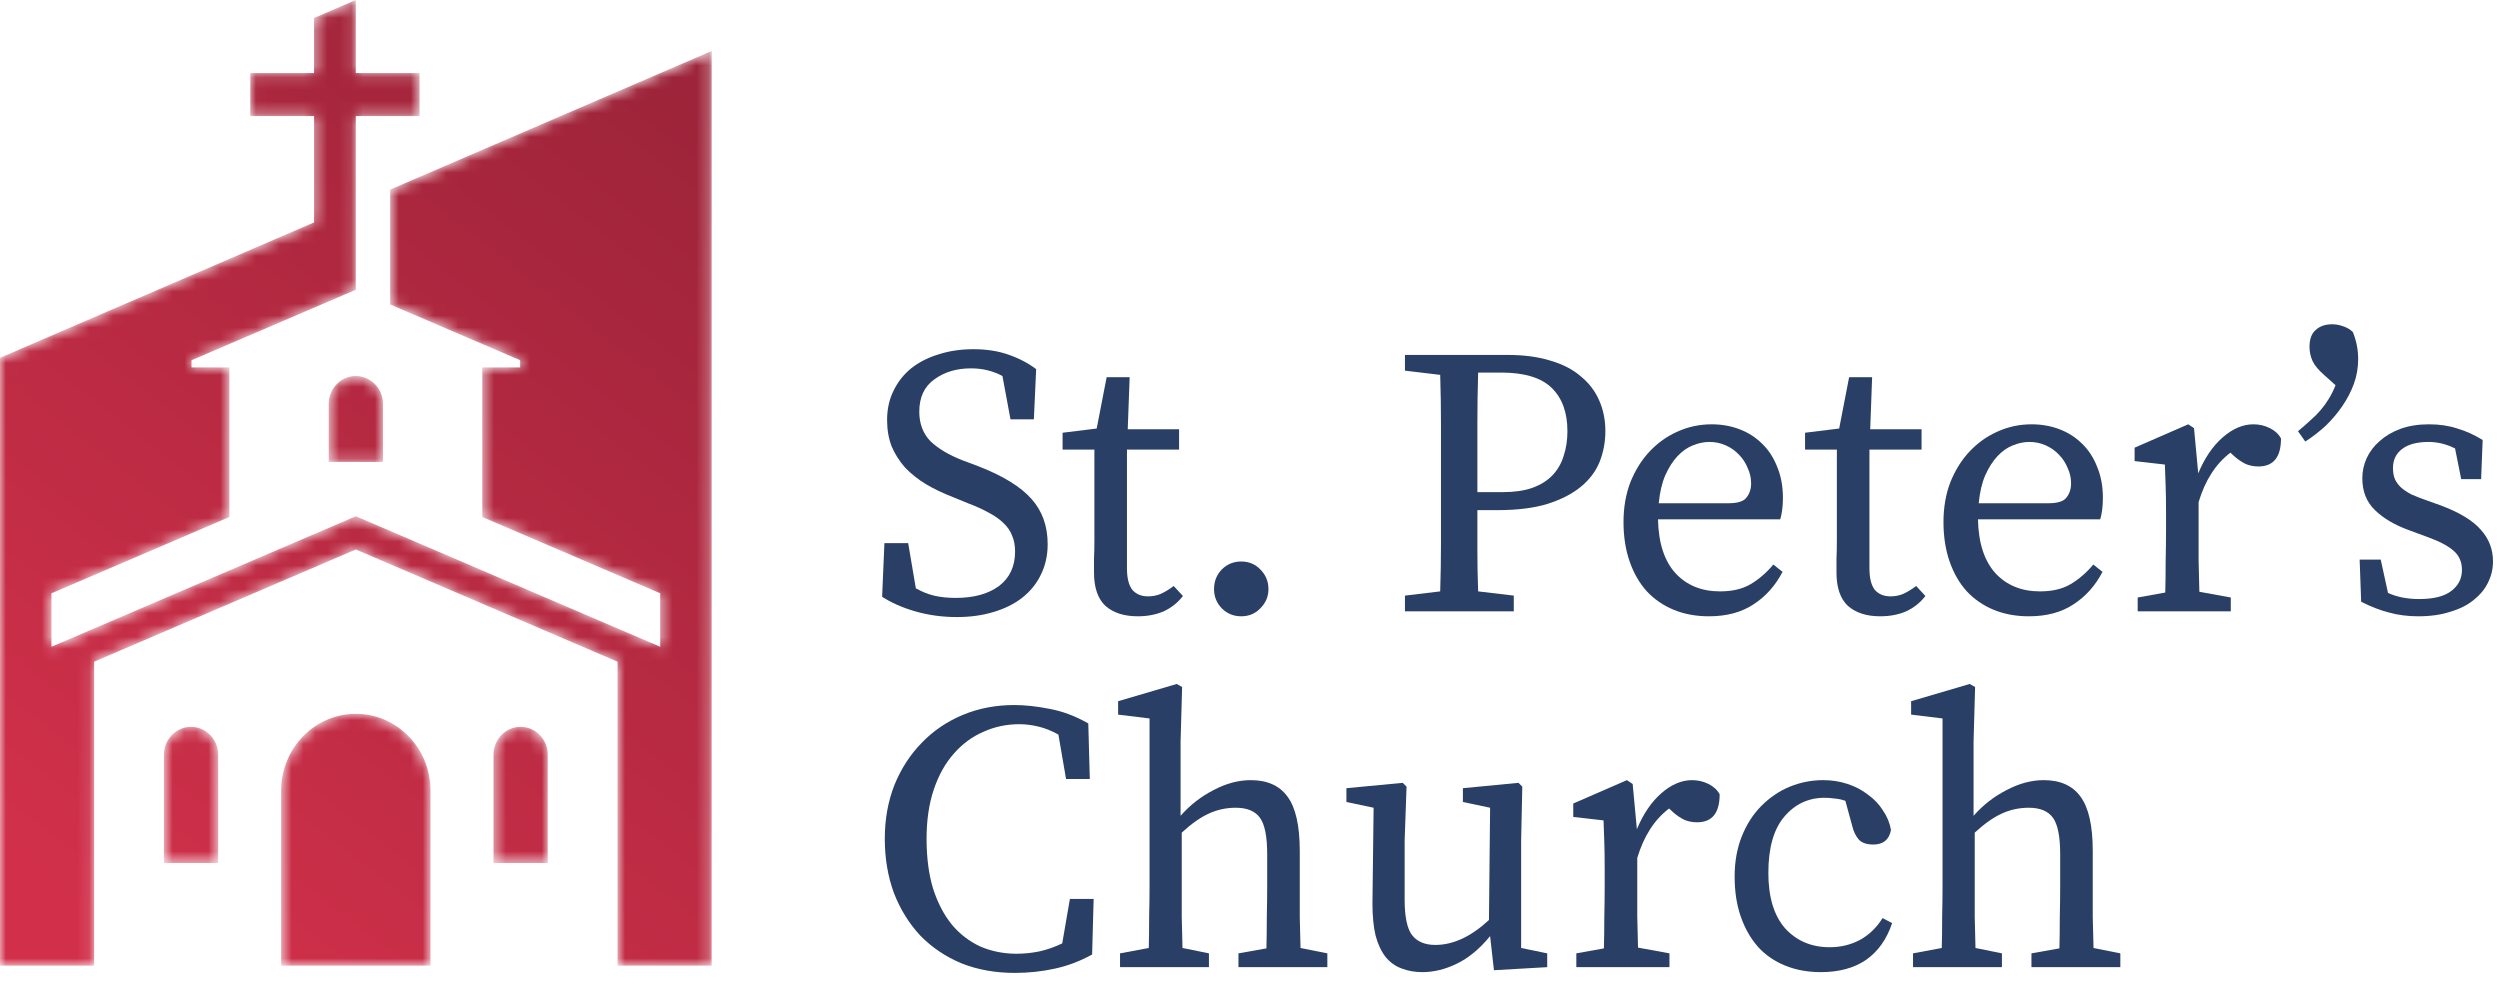
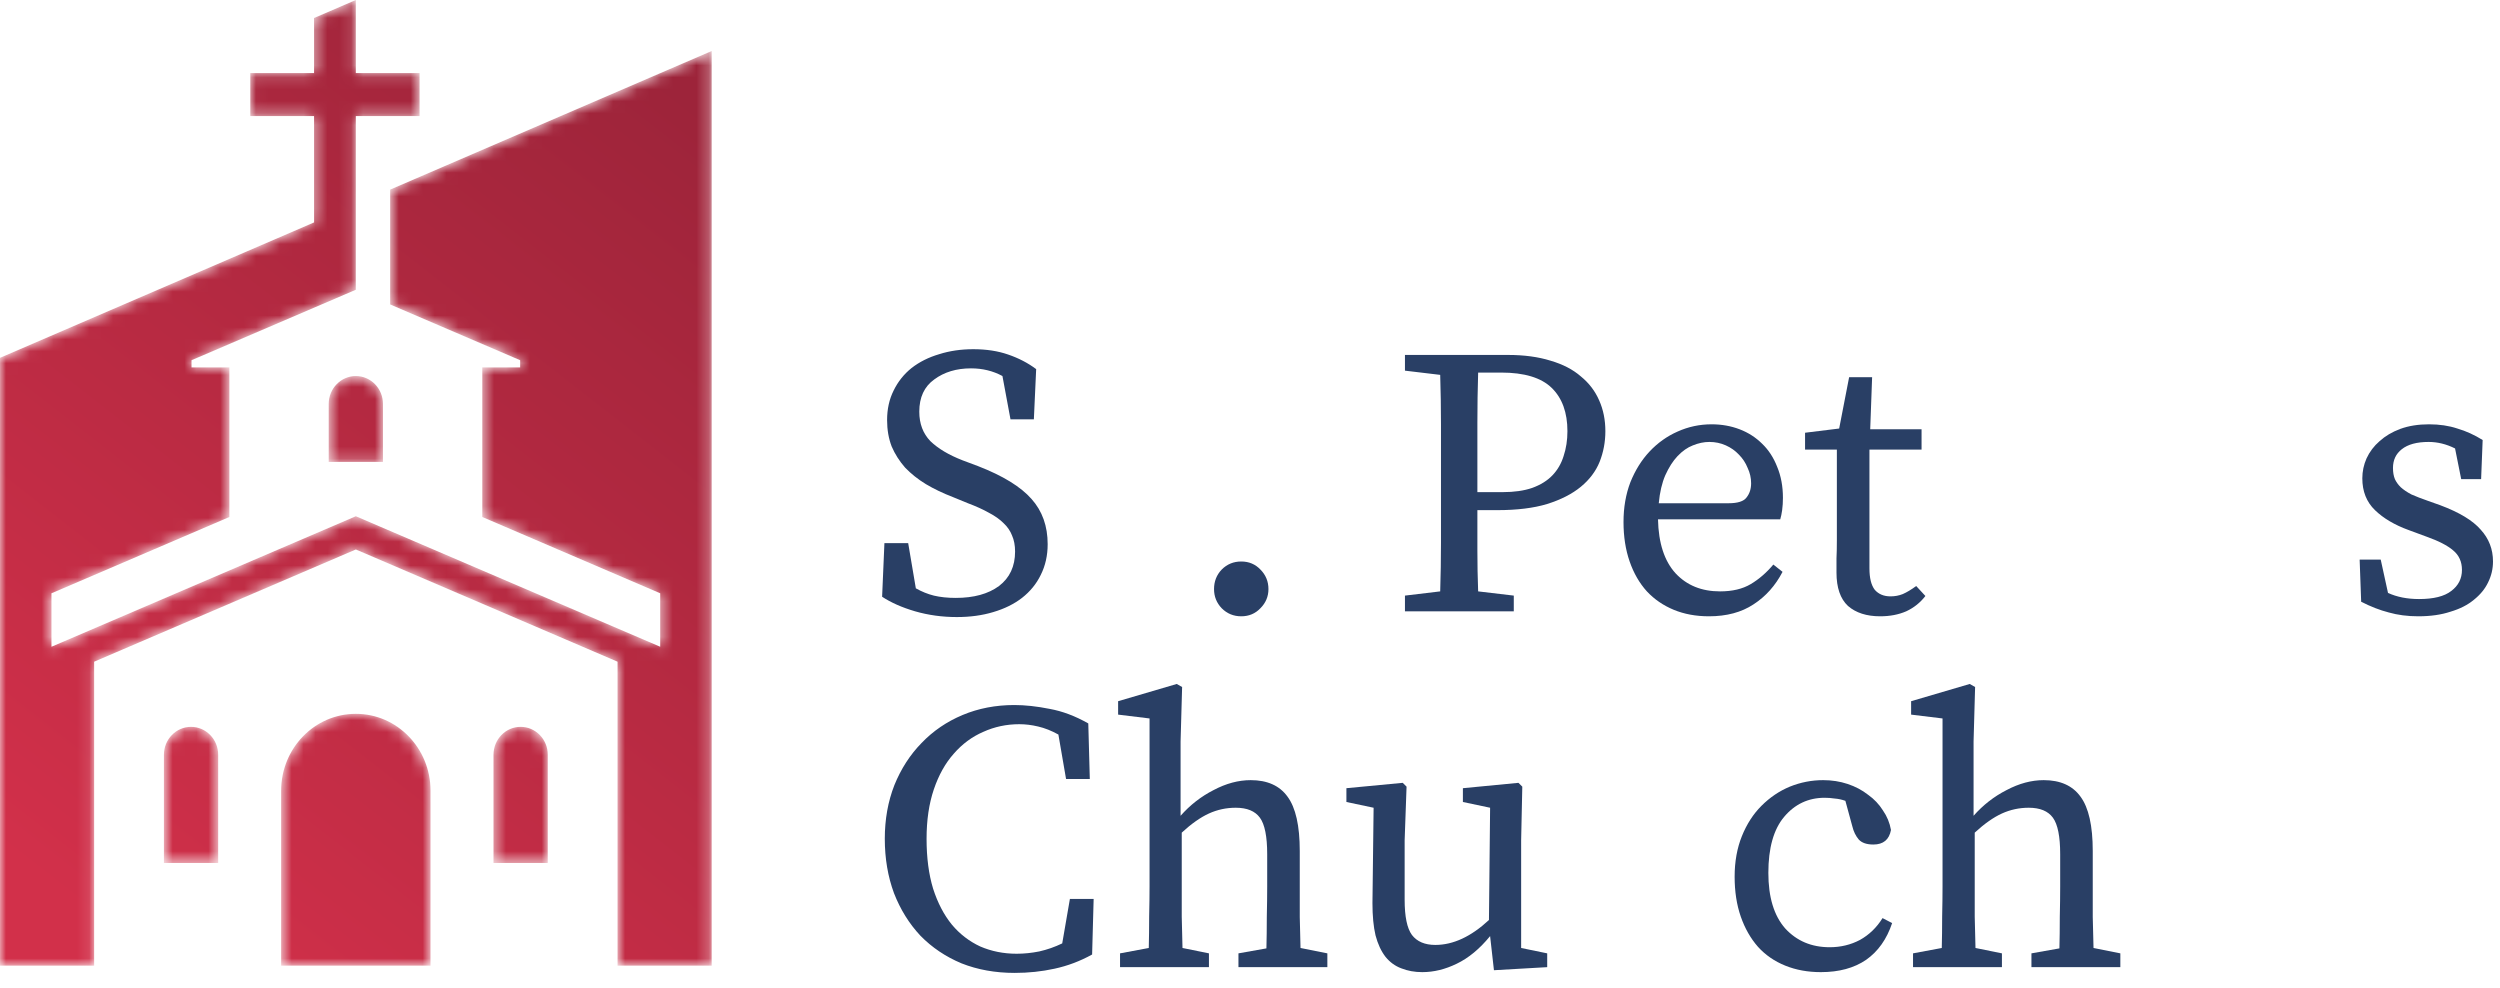
<svg xmlns="http://www.w3.org/2000/svg" width="210" height="83" viewBox="0 0 210 83" fill="none">
  <mask id="mask0" mask-type="alpha" maskUnits="userSpaceOnUse" x="0" y="0" width="60" height="82">
    <path d="M32.771 15.928V25.574L43.692 30.258V30.864H40.512V43.428L55.457 49.837V54.327L29.89 43.364L4.324 54.327V49.837L19.268 43.428V30.864H16.089V30.258L29.886 24.341L29.889 9.748H35.245V6.138H29.889V0L26.379 1.513V6.138H21.023V9.748H26.379V18.684L0 30.057V81.115H7.908V55.583L29.89 46.156L51.873 55.583V81.115H59.781V4.284L32.771 15.928ZM32.17 33.932C32.17 32.636 31.149 31.587 29.89 31.587C28.632 31.587 27.611 32.636 27.611 33.932V38.802H32.17V33.932ZM46.013 63.4C46.013 62.105 44.992 61.055 43.733 61.055C42.474 61.055 41.454 62.105 41.454 63.4V72.492H46.013V63.4ZM18.327 63.4C18.327 62.105 17.306 61.055 16.047 61.055C14.789 61.055 13.768 62.105 13.768 63.4V72.492H18.327V63.4ZM36.164 81.115H23.616V66.416C23.616 62.851 26.425 59.961 29.89 59.961C33.355 59.961 36.164 62.851 36.164 66.416V81.115Z" fill="white" />
  </mask>
  <g mask="url(#mask0)">
    <path d="M32.771 15.928V25.574L43.692 30.258V30.864H40.512V43.428L55.457 49.837V54.327L29.89 43.364L4.324 54.327V49.837L19.268 43.428V30.864H16.089V30.258L29.886 24.341L29.889 9.748H35.245V6.138H29.889V0L26.379 1.513V6.138H21.023V9.748H26.379V18.684L0 30.057V81.115H7.908V55.583L29.89 46.156L51.873 55.583V81.115H59.781V4.284L32.771 15.928ZM32.17 33.932C32.17 32.636 31.149 31.587 29.89 31.587C28.632 31.587 27.611 32.636 27.611 33.932V38.802H32.17V33.932ZM46.013 63.4C46.013 62.105 44.992 61.055 43.733 61.055C42.474 61.055 41.454 62.105 41.454 63.4V72.492H46.013V63.4ZM18.327 63.4C18.327 62.105 17.306 61.055 16.047 61.055C14.789 61.055 13.768 62.105 13.768 63.4V72.492H18.327V63.4ZM36.164 81.115H23.616V66.416C23.616 62.851 26.425 59.961 29.89 59.961C33.355 59.961 36.164 62.851 36.164 66.416V81.115Z" fill="url(#paint0_linear)" />
  </g>
  <path d="M80.278 50.224C81.802 50.224 83.014 49.891 83.915 49.226C84.817 48.539 85.267 47.573 85.267 46.329C85.267 45.814 85.182 45.363 85.01 44.977C84.86 44.59 84.624 44.247 84.302 43.947C83.98 43.625 83.572 43.335 83.079 43.078C82.585 42.799 81.995 42.53 81.308 42.273L80.053 41.758C79.216 41.436 78.454 41.071 77.767 40.663C77.102 40.256 76.523 39.794 76.029 39.279C75.557 38.743 75.181 38.153 74.902 37.509C74.645 36.843 74.516 36.103 74.516 35.288C74.516 34.365 74.698 33.539 75.063 32.809C75.428 32.058 75.933 31.425 76.576 30.91C77.242 30.395 78.014 30.009 78.894 29.751C79.774 29.472 80.729 29.333 81.759 29.333C82.853 29.333 83.83 29.483 84.688 29.783C85.568 30.084 86.351 30.491 87.038 31.006L86.845 35.223H84.881L84.205 31.586C83.411 31.157 82.531 30.942 81.566 30.942C80.343 30.942 79.312 31.253 78.475 31.875C77.638 32.476 77.22 33.378 77.22 34.58C77.22 35.588 77.531 36.414 78.154 37.058C78.797 37.68 79.699 38.217 80.858 38.668L82.145 39.15C84.248 39.966 85.75 40.889 86.652 41.919C87.553 42.927 88.004 44.194 88.004 45.717C88.004 46.661 87.811 47.52 87.424 48.292C87.059 49.043 86.534 49.687 85.847 50.224C85.182 50.739 84.377 51.136 83.433 51.415C82.51 51.694 81.491 51.833 80.375 51.833C79.151 51.833 77.982 51.672 76.866 51.35C75.772 51.029 74.849 50.621 74.098 50.127L74.291 45.621H76.287L76.93 49.419C77.424 49.698 77.928 49.902 78.443 50.031C78.98 50.159 79.591 50.224 80.278 50.224Z" fill="#293F65" />
-   <path d="M94.665 47.745C94.665 48.561 94.816 49.161 95.116 49.548C95.438 49.913 95.878 50.095 96.436 50.095C96.801 50.095 97.144 50.031 97.466 49.902C97.809 49.752 98.185 49.526 98.593 49.226L99.365 50.063C98.936 50.621 98.399 51.05 97.756 51.35C97.112 51.629 96.382 51.769 95.567 51.769C94.429 51.769 93.528 51.479 92.863 50.9C92.219 50.299 91.897 49.365 91.897 48.099C91.897 47.691 91.897 47.294 91.897 46.908C91.919 46.5 91.929 45.985 91.929 45.363V37.766H89.257V36.35L92.122 35.996L92.959 31.682H94.891L94.73 36.06H99.043V37.766H94.665V47.745Z" fill="#293F65" />
  <path d="M104.264 51.769C103.62 51.769 103.073 51.544 102.623 51.093C102.193 50.642 101.979 50.106 101.979 49.483C101.979 48.84 102.193 48.292 102.623 47.842C103.073 47.391 103.62 47.166 104.264 47.166C104.908 47.166 105.445 47.391 105.874 47.842C106.324 48.292 106.55 48.84 106.55 49.483C106.55 50.106 106.324 50.642 105.874 51.093C105.445 51.544 104.908 51.769 104.264 51.769Z" fill="#293F65" />
  <path d="M121.042 41.371V39.794C121.042 38.399 121.042 37.015 121.042 35.642C121.042 34.268 121.02 32.884 120.977 31.489L118.016 31.135V29.815H126.675C128.027 29.815 129.218 29.976 130.248 30.298C131.278 30.599 132.126 31.039 132.791 31.618C133.478 32.176 133.993 32.852 134.336 33.646C134.679 34.419 134.851 35.277 134.851 36.221C134.851 37.123 134.69 37.981 134.368 38.796C134.046 39.59 133.521 40.288 132.791 40.889C132.061 41.49 131.117 41.972 129.958 42.337C128.821 42.681 127.426 42.852 125.774 42.852H124.1C124.1 44.011 124.1 45.148 124.1 46.264C124.1 47.38 124.121 48.518 124.164 49.676L127.158 50.031V51.35H118.016V50.031L120.977 49.676C121.02 48.325 121.042 46.962 121.042 45.588C121.042 44.194 121.042 42.788 121.042 41.371ZM124.1 39.794V41.339H126.224C127.19 41.339 128.016 41.221 128.703 40.985C129.411 40.728 129.98 40.374 130.409 39.923C130.838 39.472 131.149 38.936 131.342 38.313C131.557 37.67 131.664 36.972 131.664 36.221C131.664 34.655 131.224 33.442 130.345 32.584C129.465 31.725 128.048 31.296 126.095 31.296H124.164C124.121 32.691 124.1 34.097 124.1 35.513C124.1 36.929 124.1 38.356 124.1 39.794Z" fill="#293F65" />
  <path d="M143.778 35.642C144.615 35.642 145.399 35.781 146.128 36.06C146.858 36.339 147.491 36.747 148.028 37.283C148.564 37.798 148.982 38.442 149.283 39.215C149.605 39.987 149.766 40.856 149.766 41.822C149.766 42.187 149.744 42.53 149.701 42.852C149.658 43.153 149.605 43.41 149.54 43.625H139.272C139.315 45.621 139.808 47.133 140.753 48.164C141.697 49.172 142.942 49.676 144.487 49.676C145.517 49.676 146.375 49.473 147.062 49.065C147.749 48.657 148.382 48.11 148.961 47.423L149.734 48.035C149.133 49.194 148.317 50.106 147.287 50.771C146.279 51.436 145.034 51.769 143.553 51.769C142.459 51.769 141.472 51.586 140.592 51.222C139.712 50.857 138.961 50.342 138.338 49.676C137.716 48.99 137.233 48.153 136.89 47.166C136.547 46.178 136.375 45.073 136.375 43.85C136.375 42.627 136.568 41.511 136.954 40.502C137.362 39.494 137.898 38.635 138.564 37.927C139.25 37.198 140.034 36.64 140.914 36.253C141.815 35.846 142.77 35.642 143.778 35.642ZM143.585 37.123C143.135 37.123 142.673 37.219 142.201 37.412C141.751 37.584 141.321 37.884 140.914 38.313C140.527 38.721 140.184 39.258 139.884 39.923C139.605 40.567 139.422 41.35 139.336 42.273H145.195C145.967 42.273 146.472 42.112 146.708 41.79C146.965 41.468 147.094 41.071 147.094 40.599C147.094 40.148 146.997 39.719 146.804 39.311C146.633 38.882 146.386 38.507 146.064 38.185C145.764 37.863 145.399 37.605 144.97 37.412C144.54 37.219 144.079 37.123 143.585 37.123Z" fill="#293F65" />
  <path d="M157.033 47.745C157.033 48.561 157.183 49.161 157.484 49.548C157.806 49.913 158.246 50.095 158.804 50.095C159.168 50.095 159.512 50.031 159.834 49.902C160.177 49.752 160.553 49.526 160.96 49.226L161.733 50.063C161.304 50.621 160.767 51.05 160.123 51.35C159.48 51.629 158.75 51.769 157.934 51.769C156.797 51.769 155.896 51.479 155.23 50.9C154.587 50.299 154.265 49.365 154.265 48.099C154.265 47.691 154.265 47.294 154.265 46.908C154.286 46.5 154.297 45.985 154.297 45.363V37.766H151.625V36.35L154.49 35.996L155.327 31.682H157.258L157.098 36.06H161.411V37.766H157.033V47.745Z" fill="#293F65" />
-   <path d="M170.656 35.642C171.493 35.642 172.276 35.781 173.006 36.06C173.735 36.339 174.368 36.747 174.905 37.283C175.441 37.798 175.86 38.442 176.16 39.215C176.482 39.987 176.643 40.856 176.643 41.822C176.643 42.187 176.622 42.53 176.579 42.852C176.536 43.153 176.482 43.41 176.418 43.625H166.149C166.192 45.621 166.686 47.133 167.63 48.164C168.574 49.172 169.819 49.676 171.364 49.676C172.394 49.676 173.252 49.473 173.939 49.065C174.626 48.657 175.259 48.11 175.838 47.423L176.611 48.035C176.01 49.194 175.194 50.106 174.164 50.771C173.156 51.436 171.911 51.769 170.43 51.769C169.336 51.769 168.349 51.586 167.469 51.222C166.589 50.857 165.838 50.342 165.216 49.676C164.593 48.99 164.11 48.153 163.767 47.166C163.424 46.178 163.252 45.073 163.252 43.85C163.252 42.627 163.445 41.511 163.831 40.502C164.239 39.494 164.776 38.635 165.441 37.927C166.128 37.198 166.911 36.64 167.791 36.253C168.692 35.846 169.647 35.642 170.656 35.642ZM170.463 37.123C170.012 37.123 169.551 37.219 169.078 37.412C168.628 37.584 168.199 37.884 167.791 38.313C167.405 38.721 167.061 39.258 166.761 39.923C166.482 40.567 166.299 41.35 166.213 42.273H172.072C172.845 42.273 173.349 42.112 173.585 41.79C173.842 41.468 173.971 41.071 173.971 40.599C173.971 40.148 173.875 39.719 173.682 39.311C173.51 38.882 173.263 38.507 172.941 38.185C172.641 37.863 172.276 37.605 171.847 37.412C171.418 37.219 170.956 37.123 170.463 37.123Z" fill="#293F65" />
-   <path d="M179.565 51.35V50.191L181.882 49.773C181.904 48.958 181.915 48.078 181.915 47.133C181.936 46.168 181.947 45.32 181.947 44.59V43.045C181.947 42.166 181.936 41.436 181.915 40.856C181.893 40.277 181.872 39.666 181.85 39.022L179.307 38.732V37.605L183.814 35.642L184.297 35.964L184.651 39.762C185.187 38.474 185.874 37.466 186.711 36.736C187.548 36.007 188.406 35.642 189.286 35.642C189.78 35.642 190.241 35.749 190.67 35.964C191.099 36.178 191.411 36.468 191.604 36.833C191.604 38.399 190.971 39.183 189.705 39.183C189.34 39.183 188.996 39.118 188.674 38.989C188.353 38.839 188.041 38.635 187.741 38.378L187.355 38.024C186.711 38.517 186.174 39.108 185.745 39.794C185.316 40.459 184.962 41.254 184.683 42.176V44.59C184.683 45.299 184.683 46.125 184.683 47.069C184.704 48.013 184.726 48.893 184.747 49.709L187.387 50.191V51.35H179.565Z" fill="#293F65" />
-   <path d="M198.086 30.169C198.086 30.878 197.968 31.564 197.732 32.23C197.496 32.873 197.174 33.496 196.766 34.097C196.359 34.697 195.887 35.255 195.35 35.77C194.814 36.264 194.245 36.704 193.644 37.09L193.032 36.221C193.419 35.899 193.762 35.599 194.062 35.32C194.384 35.041 194.674 34.751 194.932 34.451C195.189 34.15 195.414 33.839 195.608 33.517C195.822 33.174 196.015 32.788 196.187 32.358L195.253 31.521C194.76 31.092 194.427 30.695 194.256 30.33C194.084 29.944 193.998 29.547 193.998 29.139C193.998 28.496 194.17 28.023 194.513 27.723C194.856 27.401 195.318 27.24 195.897 27.24C196.219 27.24 196.52 27.294 196.799 27.401C197.099 27.487 197.378 27.648 197.636 27.884C197.936 28.614 198.086 29.375 198.086 30.169Z" fill="#293F65" />
  <path d="M203.135 51.769C202.233 51.769 201.407 51.661 200.656 51.447C199.905 51.254 199.132 50.953 198.338 50.546L198.21 47.005H199.98L200.592 49.805C201.343 50.149 202.212 50.32 203.199 50.32C204.422 50.32 205.324 50.095 205.903 49.644C206.504 49.194 206.804 48.603 206.804 47.874C206.804 47.187 206.558 46.64 206.064 46.232C205.592 45.825 204.841 45.438 203.811 45.073L202.33 44.526C201.15 44.097 200.205 43.539 199.497 42.852C198.789 42.166 198.435 41.275 198.435 40.181C198.435 39.601 198.553 39.043 198.789 38.507C199.047 37.949 199.411 37.466 199.884 37.058C200.356 36.629 200.935 36.285 201.622 36.028C202.33 35.77 203.135 35.642 204.036 35.642C204.916 35.642 205.71 35.76 206.418 35.996C207.148 36.21 207.856 36.532 208.543 36.962L208.414 40.245H206.74L206.225 37.67C205.495 37.305 204.755 37.123 204.004 37.123C203.017 37.123 202.266 37.326 201.751 37.734C201.257 38.12 201.01 38.646 201.01 39.311C201.01 39.676 201.064 39.987 201.171 40.245C201.278 40.481 201.439 40.706 201.654 40.921C201.89 41.136 202.19 41.339 202.555 41.532C202.942 41.704 203.414 41.887 203.972 42.08L204.969 42.434C206.579 43.035 207.716 43.721 208.382 44.494C209.068 45.245 209.412 46.136 209.412 47.166C209.412 47.788 209.272 48.378 208.993 48.936C208.736 49.473 208.339 49.956 207.802 50.385C207.287 50.814 206.633 51.147 205.839 51.383C205.066 51.64 204.165 51.769 203.135 51.769Z" fill="#293F65" />
  <path d="M85.396 80.114C86.019 80.114 86.652 80.05 87.296 79.921C87.961 79.771 88.605 79.546 89.227 79.245L89.871 75.511H91.866L91.738 80.179C90.729 80.737 89.677 81.134 88.583 81.37C87.51 81.606 86.394 81.724 85.235 81.724C83.604 81.724 82.113 81.456 80.761 80.919C79.43 80.361 78.282 79.588 77.317 78.601C76.372 77.593 75.632 76.402 75.096 75.028C74.581 73.633 74.323 72.11 74.323 70.457C74.323 68.826 74.591 67.324 75.128 65.951C75.686 64.577 76.448 63.397 77.413 62.41C78.379 61.401 79.527 60.618 80.858 60.06C82.188 59.502 83.637 59.223 85.203 59.223C86.104 59.223 87.092 59.33 88.165 59.545C89.238 59.738 90.321 60.146 91.416 60.768L91.544 65.436H89.549L88.905 61.702C88.326 61.38 87.757 61.154 87.199 61.026C86.662 60.897 86.137 60.833 85.622 60.833C84.549 60.833 83.54 61.047 82.596 61.476C81.651 61.884 80.825 62.496 80.117 63.311C79.409 64.105 78.851 65.103 78.443 66.305C78.035 67.507 77.832 68.891 77.832 70.457C77.832 72.045 78.014 73.44 78.379 74.642C78.765 75.844 79.291 76.852 79.956 77.668C80.621 78.462 81.415 79.073 82.338 79.503C83.282 79.91 84.302 80.114 85.396 80.114Z" fill="#293F65" />
  <path d="M105.06 65.532C106.455 65.532 107.485 65.994 108.15 66.916C108.837 67.839 109.18 69.363 109.18 71.487V74.481C109.18 75.232 109.18 76.08 109.18 77.024C109.201 77.947 109.223 78.816 109.244 79.631L111.498 80.082V81.241H104.03V80.082L106.379 79.664C106.401 78.848 106.412 77.968 106.412 77.024C106.433 76.08 106.444 75.232 106.444 74.481V71.745C106.444 70.264 106.24 69.245 105.832 68.687C105.425 68.129 104.749 67.85 103.804 67.85C103.01 67.85 102.259 68.011 101.551 68.333C100.843 68.655 100.081 69.191 99.266 69.942V74.481C99.266 75.189 99.266 76.026 99.266 76.992C99.287 77.936 99.308 78.816 99.33 79.631L101.551 80.082V81.241H94.083V80.082L96.497 79.631C96.519 78.816 96.529 77.936 96.529 76.992C96.551 76.026 96.562 75.189 96.562 74.481V60.35L93.922 60.028V58.901L98.847 57.453L99.298 57.71L99.169 62.281V68.526C99.963 67.625 100.886 66.906 101.937 66.369C102.989 65.811 104.03 65.532 105.06 65.532Z" fill="#293F65" />
  <path d="M129.965 81.241L125.491 81.498L125.169 78.633C124.289 79.707 123.355 80.479 122.368 80.951C121.403 81.423 120.437 81.659 119.471 81.659C118.827 81.659 118.237 81.552 117.701 81.337C117.186 81.144 116.746 80.822 116.381 80.372C116.016 79.9 115.737 79.299 115.544 78.569C115.372 77.84 115.286 76.938 115.286 75.865L115.383 67.85L113.098 67.367V66.208L117.829 65.758L118.151 66.079L117.99 70.586V75.576C117.99 76.992 118.194 77.979 118.602 78.537C119.031 79.095 119.686 79.374 120.566 79.374C122.068 79.374 123.57 78.676 125.072 77.281L125.169 67.85L122.883 67.367V66.208L127.551 65.758L127.873 66.079L127.776 70.586V79.631L129.965 80.082V81.241Z" fill="#293F65" />
-   <path d="M132.412 81.241V80.082L134.729 79.664C134.751 78.848 134.762 77.968 134.762 77.024C134.783 76.058 134.794 75.211 134.794 74.481V72.936C134.794 72.056 134.783 71.326 134.762 70.747C134.74 70.168 134.719 69.556 134.697 68.912L132.154 68.623V67.496L136.661 65.532L137.144 65.854L137.498 69.653C138.034 68.365 138.721 67.356 139.558 66.627C140.395 65.897 141.253 65.532 142.133 65.532C142.627 65.532 143.088 65.64 143.517 65.854C143.946 66.069 144.258 66.359 144.451 66.723C144.451 68.29 143.818 69.073 142.551 69.073C142.187 69.073 141.843 69.009 141.521 68.88C141.2 68.73 140.888 68.526 140.588 68.268L140.202 67.914C139.558 68.408 139.021 68.998 138.592 69.685C138.163 70.35 137.809 71.144 137.53 72.067V74.481C137.53 75.189 137.53 76.015 137.53 76.96C137.551 77.904 137.573 78.784 137.594 79.599L140.234 80.082V81.241H132.412Z" fill="#293F65" />
  <path d="M153.273 67.013C151.9 67.013 150.763 67.549 149.861 68.623C148.981 69.674 148.542 71.241 148.542 73.322C148.542 75.361 149.014 76.917 149.958 77.99C150.924 79.041 152.168 79.567 153.692 79.567C154.615 79.567 155.462 79.363 156.235 78.955C157.007 78.526 157.641 77.915 158.134 77.121L158.939 77.539C158.488 78.891 157.759 79.921 156.75 80.629C155.741 81.316 154.475 81.659 152.952 81.659C151.857 81.659 150.859 81.477 149.958 81.112C149.057 80.747 148.295 80.222 147.672 79.535C147.05 78.827 146.567 77.979 146.224 76.992C145.881 76.005 145.709 74.889 145.709 73.644C145.709 72.378 145.913 71.241 146.32 70.232C146.728 69.223 147.275 68.376 147.962 67.689C148.67 66.981 149.464 66.444 150.344 66.079C151.245 65.715 152.179 65.532 153.145 65.532C153.874 65.532 154.561 65.64 155.205 65.854C155.849 66.069 156.417 66.369 156.911 66.755C157.426 67.12 157.844 67.56 158.166 68.075C158.51 68.569 158.735 69.116 158.842 69.717C158.692 70.532 158.198 70.94 157.362 70.94C156.804 70.94 156.396 70.801 156.138 70.522C155.881 70.221 155.698 69.846 155.591 69.395L155.012 67.27C154.711 67.163 154.411 67.099 154.11 67.077C153.831 67.034 153.552 67.013 153.273 67.013Z" fill="#293F65" />
  <path d="M171.671 65.532C173.066 65.532 174.096 65.994 174.761 66.916C175.448 67.839 175.791 69.363 175.791 71.487V74.481C175.791 75.232 175.791 76.08 175.791 77.024C175.813 77.947 175.834 78.816 175.856 79.631L178.109 80.082V81.241H170.641V80.082L172.991 79.664C173.012 78.848 173.023 77.968 173.023 77.024C173.045 76.08 173.055 75.232 173.055 74.481V71.745C173.055 70.264 172.851 69.245 172.444 68.687C172.036 68.129 171.36 67.85 170.416 67.85C169.622 67.85 168.871 68.011 168.162 68.333C167.454 68.655 166.692 69.191 165.877 69.942V74.481C165.877 75.189 165.877 76.026 165.877 76.992C165.898 77.936 165.92 78.816 165.941 79.631L168.162 80.082V81.241H160.694V80.082L163.109 79.631C163.13 78.816 163.141 77.936 163.141 76.992C163.162 76.026 163.173 75.189 163.173 74.481V60.35L160.534 60.028V58.901L165.459 57.453L165.909 57.71L165.78 62.281V68.526C166.574 67.625 167.497 66.906 168.549 66.369C169.6 65.811 170.641 65.532 171.671 65.532Z" fill="#293F65" />
  <defs>
    <linearGradient id="paint0_linear" x1="47.074" y1="-1.64056e-07" x2="-5.264" y2="67.097" gradientUnits="userSpaceOnUse">
      <stop stop-color="#9D243A" />
      <stop offset="1" stop-color="#D2304A" />
    </linearGradient>
  </defs>
</svg>